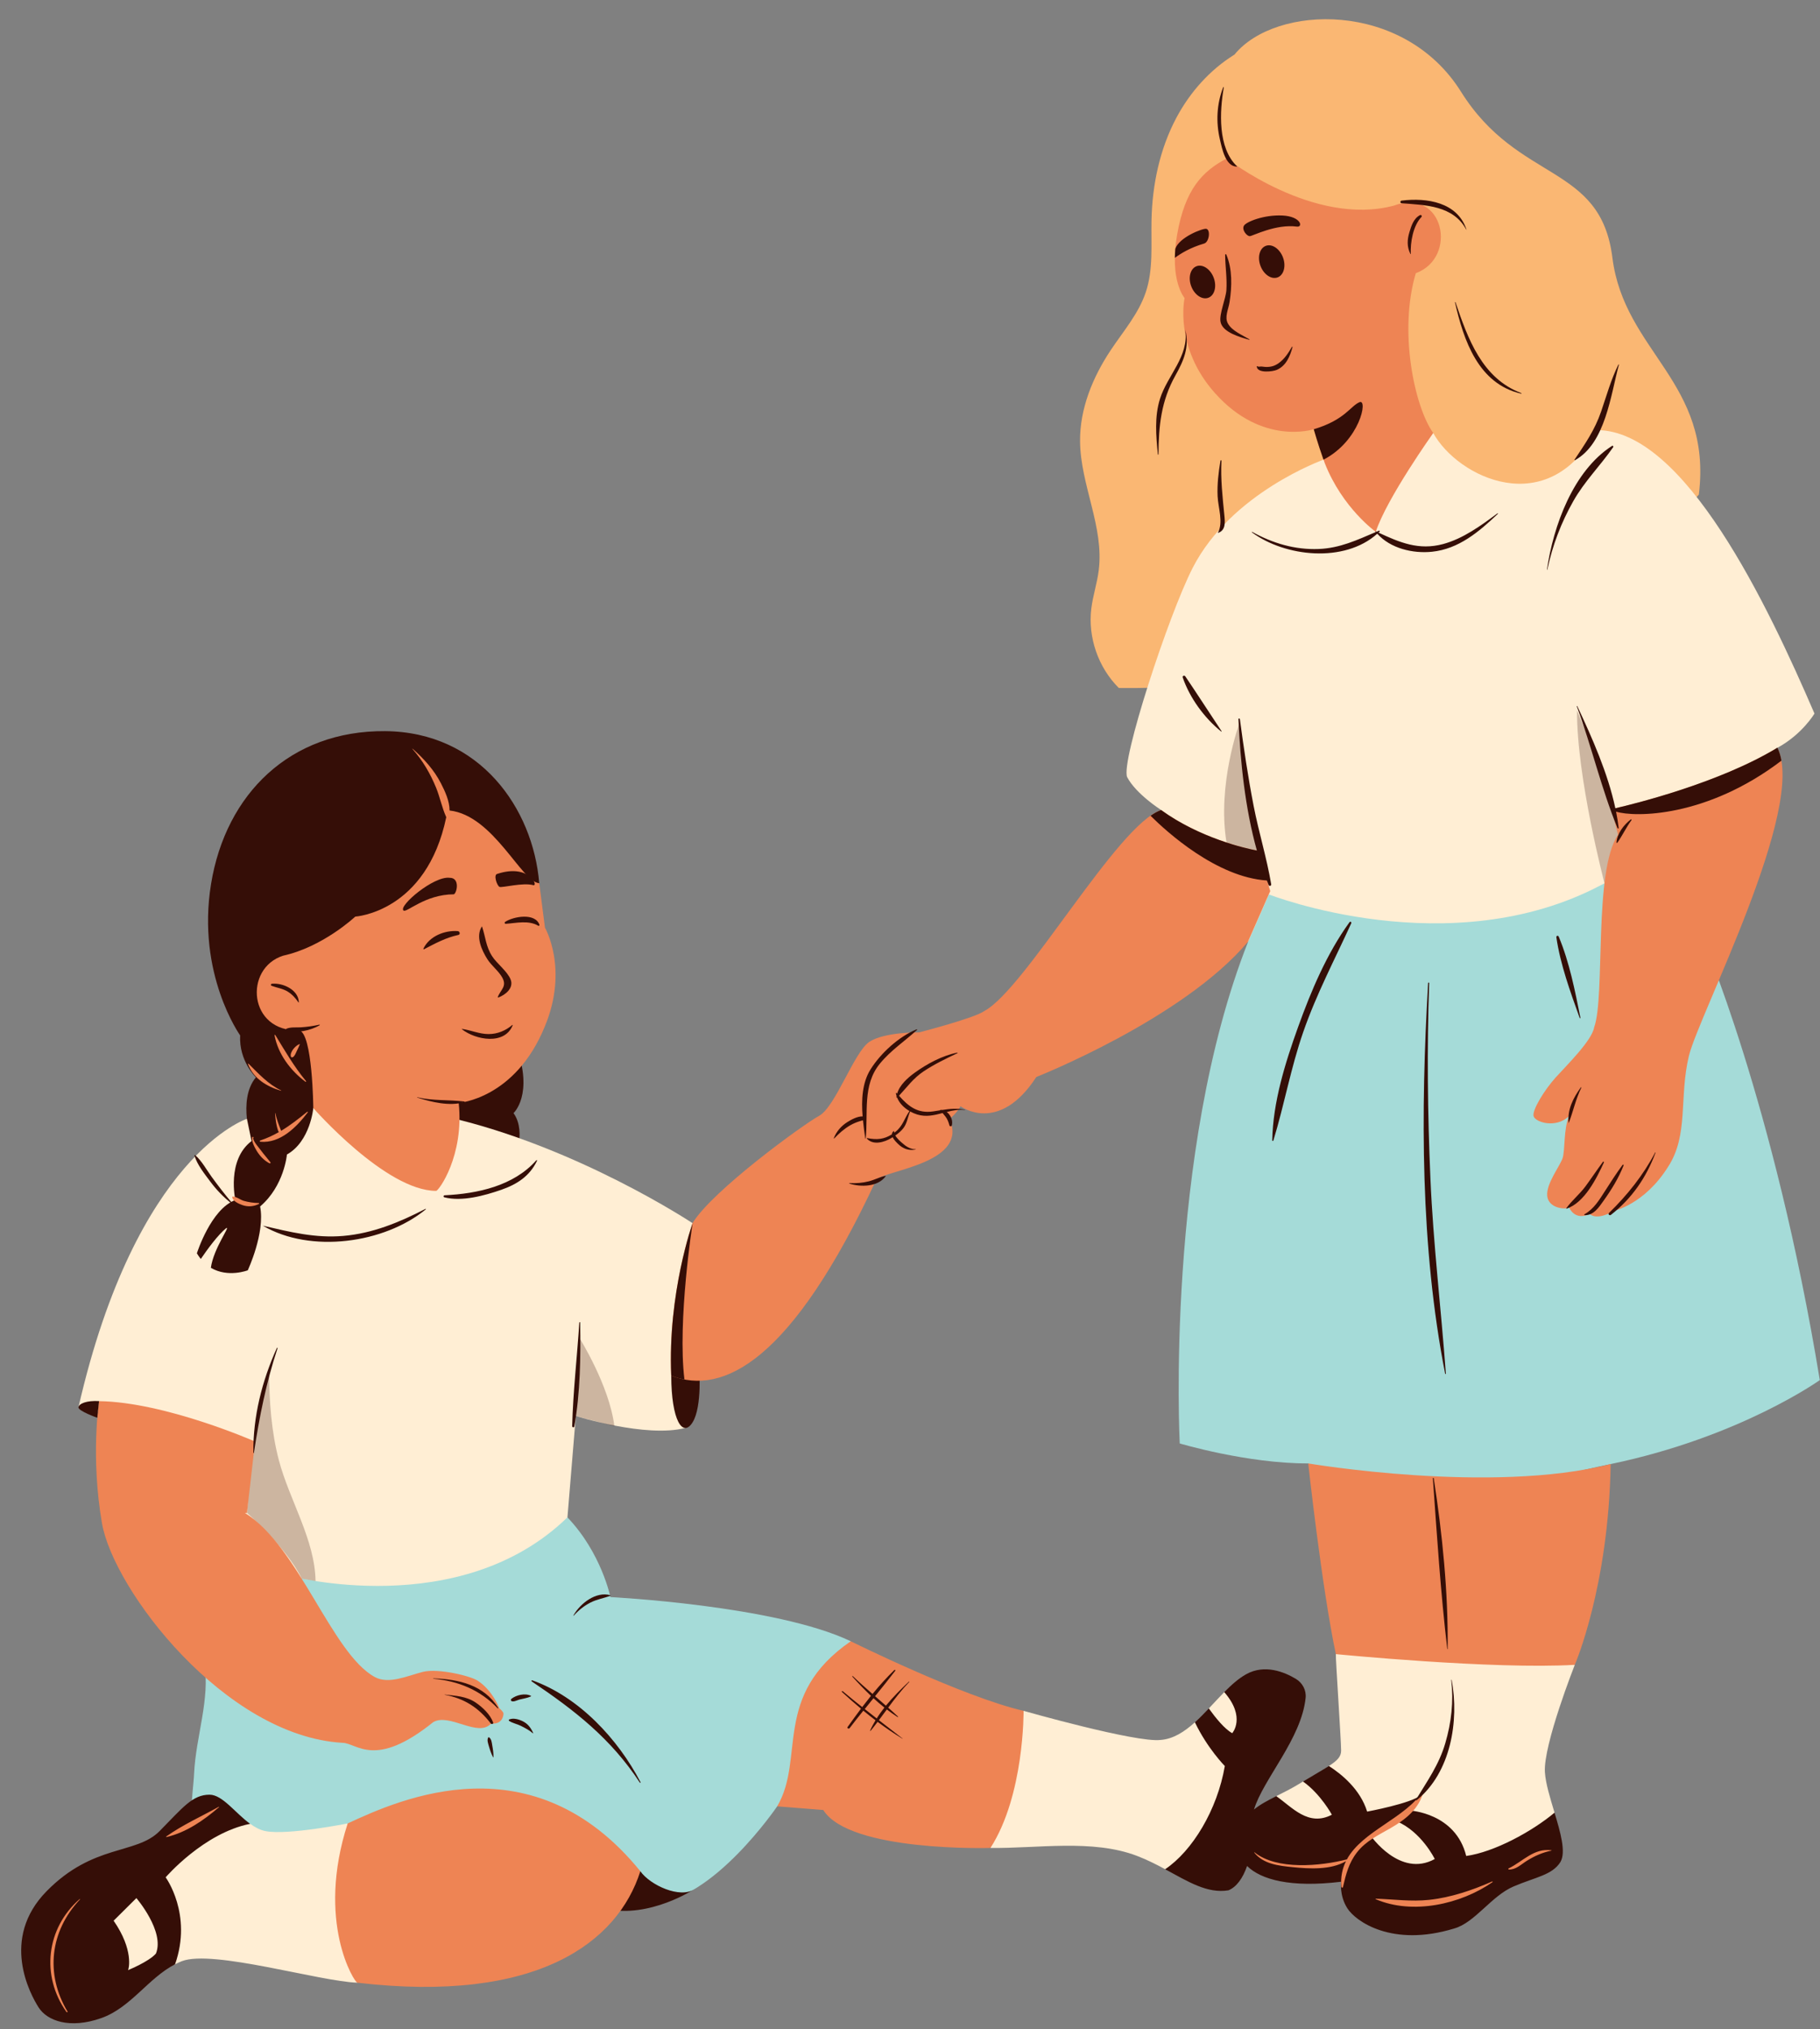
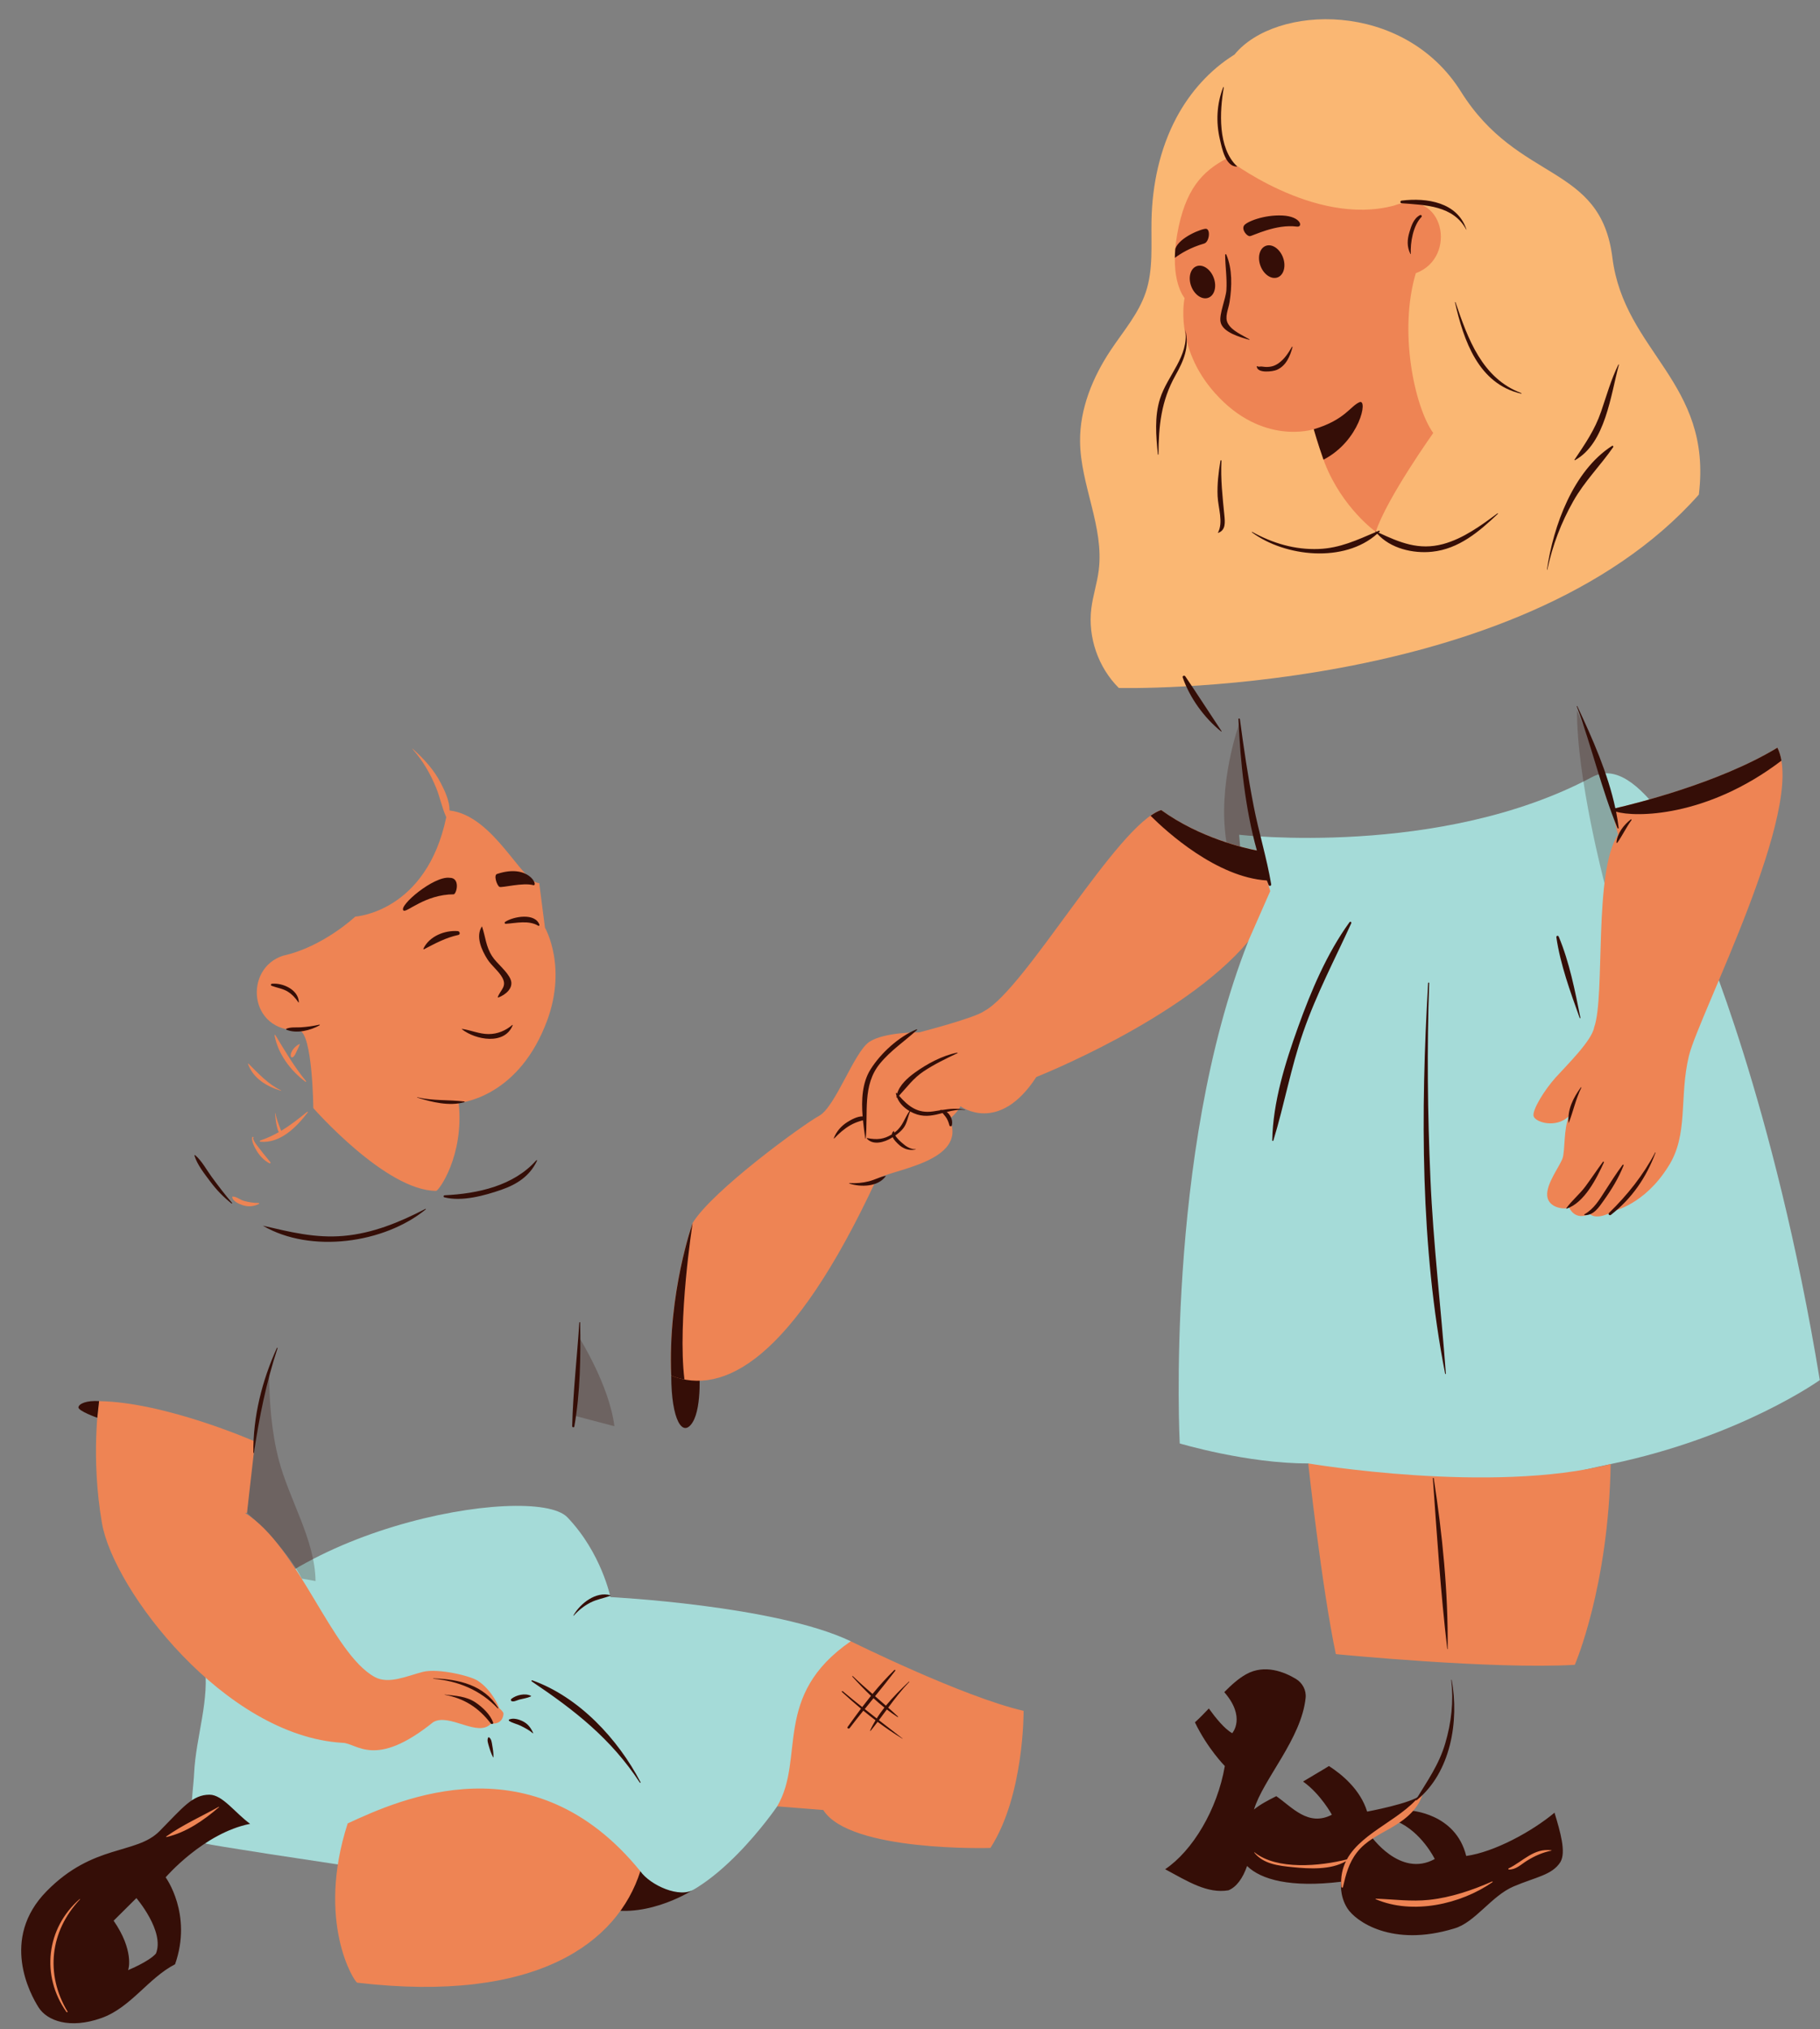
<svg xmlns="http://www.w3.org/2000/svg" fill="#000000" height="506.3" preserveAspectRatio="xMidYMid meet" version="1" viewBox="-5.3 -4.8 454.1 506.3" width="454.1" zoomAndPan="magnify">
  <rect x="-5.3" y="-4.8" width="454.1" height="506.3" fill="#808080" stroke="none" />
  <g id="change1_1">
-     <path d="M123.47,256.16c4.48,12.17-0.65,16.76-0.65,16.76c1.93,2.61,1.47,6.26,1.47,6.26s8.4,10.63,2.65,29.79 c-5.75,19.16-83.72,16.25-88.68,3.17c-4.96-13.08,18.04-37.8,18.04-37.8c-0.35-3.34-0.14-7.49,2.25-10.34c0,0-4.27-4.09-3.93-10.47 c0,0-10.93-15.3-7.26-37.79s19.76-38.31,43.42-38.12s36.91,19.27,38.46,37.91C129.24,215.55,118.99,243.99,123.47,256.16z" fill="#350e07" />
-   </g>
+     </g>
  <g id="change2_1">
    <path d="M273.85,166.85c-5.14-5.11-7.75-12.65-6.86-19.84c0.4-3.21,1.45-6.31,1.85-9.52 c1.38-10.81-4.57-21.3-4.66-32.19c-0.07-8.13,3.16-16.01,7.68-22.78c3.12-4.68,6.92-9.05,8.71-14.39 c1.93-5.74,1.31-11.97,1.44-18.03c0.19-8.87,2.07-17.79,6.25-25.61c3.39-6.33,8.35-11.9,14.44-15.66 c10.19-12.52,42.18-13.65,56.52,9.24s34.82,17.82,37.78,41.41s25.01,31.03,21.57,59.12C373.66,169.41,273.85,166.85,273.85,166.85z" fill="#fab773" />
  </g>
  <g id="change3_1">
    <path d="M136.27,373.77c8.51,8.9,10.73,19.9,10.73,19.9s41.25,2.07,59.97,11.02c-1.02,21.35-18.36,41.19-18.36,41.19 s-16.11,23.74-31.04,24.13c-14.93,0.39-110.29-14.29-111.4-14.81c-5.41-2.55-3.32-11.56-3.04-17.53c0.44-9.25,4-18.4,2.57-27.54 C59.53,376.67,127.76,364.87,136.27,373.77z M448.75,339.53c-11.39-69.45-29.58-111.05-29.58-111.05s1.5-5.1,3.73-11.94 c-7.1-5.35-18.89-33.9-30.97-27.46c-37.95,20.23-88.06,14.39-88.06,14.39l2.23,26.71c-20.81,52.72-17.05,125.16-17.05,125.16 s16.85,5.03,32.06,4.98c23.75,16.89,43.16,6.87,75.46,0.16C428.87,353.76,448.75,339.53,448.75,339.53z" fill="#a5dbd8" />
  </g>
  <g id="change4_1">
-     <path d="M83.85,489.88c-9.42-0.31-36.08-8.34-43.78-5.37c-0.58,0.22-1.13,0.49-1.68,0.77 c-39.57,13.93-12.08-17.22-12.08-17.22s13.49-18.26,30.81-17.83c1.21,0.88,2.48,1.57,3.84,1.83c5.52,1.08,20.5-1.92,20.5-1.92 L83.85,489.88z M167.5,300.38c0,0-28.84-19.14-61.34-26.53l-33.29-2.2c0,0-0.73,8.31-6.58,11.6c0,0-0.67,7.84-6.69,12.96 c1.3,6.59-3.08,15.93-3.08,15.93s-4.94,1.92-9.21-0.63c0.68-4.89,5.03-10.59,3.83-9.89c-2.03,1.62-4.71,5.3-6.34,7.69 c-0.34-0.42-0.67-0.89-0.98-1.41c0,0,3.49-11.06,9.6-13.29c0,0-2.24-9.95,4.04-14.72l-1.15-5.55c0,0-27.59,8.91-42.03,71.96 l32.34,7.5c0,0,9.17,32.14,6.69,50.89l13.44-16.36c0,0,42.68,11.58,69.53-14.56l2.09-25.28c0,0,17.56,5.53,27.31,2.98l1.83-50.27 M284.42,197.3l21.69,32.88l5.19-11.82c0,0,45.16,17.76,83.11-2.46c12.08-6.44,21.4-4.7,28.5,0.65 c4.26-13.09,11.18-32.56,15.27-34.78c6.23-3.39,9.24-8.54,9.24-8.54c-11.61-26.95-32.33-70.68-54.27-70.72 c-12.13,22.89-34.75,11.8-40.84,0.74l-27.37,6.64c0,0-23.01,8.16-32.65,26.97c-6.02,11.74-18.03,48.41-16.36,52.23 C278.15,193.33,284.42,197.3,284.42,197.3z M331.7,452.07c0,0-3.2-11.24-11.88-12.39c-0.22,0.14-0.44,0.27-0.67,0.41 c-2.14,1.32-4.16,2.31-6.01,3.24C315.21,447.97,325.6,458.36,331.7,452.07z M326.27,435.81c0.75,3.87,6.19,10.67,7.9,16.26 c0,0,19.28,20.84,28.26,12.96c6.96-0.97,18.28-9.85,20.13-17.59c-1.08-3.6-2.22-7.25-2.4-10.1c-0.42-6.81,7.46-26.77,7.46-26.77 s-45.1-17.3-59.62-2.67c-0.09,0.82,1.3,21.35,1.32,24.04C329.33,433.46,328.41,434.43,326.27,435.81z M304.48,432.59 c0,0,8.09-12.16-4.32-15.21c-1.28,1.3-2.56,2.7-3.85,4.07C297.23,424.98,302.61,431.6,304.48,432.59z M304.48,437.34 c0,0-4.71-9.63-11.64-12.43c-2.62,2.36-5.4,4.16-8.54,4.4c-6.12,0.75-34.21-7.26-34.21-7.26l-8.27,34.21 c11.57,0.16,25.48-2.27,36.57,1.98c2.53,0.97,4.84,2.15,7.02,3.32C295.69,461.56,302.6,448.29,304.48,437.34z" fill="#ffeed4" />
-   </g>
+     </g>
  <g id="change1_2">
    <path d="M167.96,466.54c0,0-11.2,7.35-22.03,4.94c-10.83-2.4,8.54-9.41,8.54-9.41 C156.96,465.57,164.37,468.96,167.96,466.54z M162.18,338.43c0.02,11.15,2.87,15.59,5.33,11.63s1.63-13.89,1.63-13.89L162.18,338.43 z M384.04,459.76c-2.05,3.27-6.15,3.75-11.68,6.1c-5.53,2.34-9.69,9.08-14.85,10.5c-15.5,4.74-24.6-1.81-26.65-5.06 c-2.05-3.25-1.53-6.61-1.53-6.61c-12.61,1.53-20-0.51-23.48-3.93c-1.05,3.08-2.68,5.28-4.65,6.07c-5.27,0.87-10.05-2.17-15.79-5.26 c6.78-4.56,13.01-14.79,14.89-25.75c0,0-4.31-4.34-7.46-10.9c1.18-1.07,2.33-2.25,3.47-3.46c1.66,2.31,3.97,5.17,5.84,6.16 c0,0,3.5-3.94-1.99-10.24c1.78-1.8,3.57-3.41,5.46-4.46c4.62-2.58,9.53-0.57,12.4,1.15c1.65,0.99,2.64,2.83,2.44,4.74 c-1.04,10.21-10.6,20.3-12.88,27.86c1.55-1.28,3.44-2.26,5.56-3.33c3.95,2.73,7.96,7.69,13.87,4.63c0,0-2.78-5.15-7.19-8.28 c2.82-1.72,4.94-2.9,6.45-3.87c3.07,1.96,7.83,5.78,9.54,11.37c0,0,11.14-2.07,13.33-4.09l-2.63,3.83c0,0,11.37,0.58,14.02,11.33 c6.96-0.97,16.35-6.05,22.03-10.8C384.06,452.42,385.46,457.29,384.04,459.76z M352.68,459.02c0,0-3.28-6.78-9.51-9.42l-6.55,3.51 C336.63,453.11,343.97,463.83,352.68,459.02z M36.03,463.59c0,0,6.75,9.19,2.35,21.69c-6.7,3.45-11.05,10.82-18.38,13.42 c-7.92,2.81-13.53,0.67-15.64-2.61c-2.11-3.28-9.69-17.17,1.97-29.04c11.65-11.87,22.33-9.09,28.16-14.97 c5.82-5.88,8.21-9.11,12.49-9.11c3.23,0,6.4,4.57,10.13,7.27C45.51,452.54,36.03,463.59,36.03,463.59z M28.73,468.77l-5.68,5.64 c5.06,7.3,3.78,12.07,3.6,12.33c0,0,5.15-2.08,6.95-4.12C35.87,477.09,28.73,468.77,28.73,468.77z" fill="#350e07" />
  </g>
  <g id="change1_3">
    <path d="M138.36,348.5l0.89-19.52c0,0,7.5,11.91,8.74,22.06L138.36,348.5z M64.28,359.53 c-1.89-7.17-2.42-14.92-2.45-22.33c-3.38,7.61-5.5,35.47-5.5,35.47s9.86,8.62,13.65,16.39l3.45,0.61 C73.29,379.39,66.9,369.46,64.28,359.53z M300.72,205.39c0,0,6.02,1.93,8.24,2.13c0,0-5.76-25.82-4.99-31.94 C303.96,175.58,298.33,190.83,300.72,205.39z M395.03,215.57c2.48-3.03,3.07-10.75,3.07-10.75s1.68,7.19,0.31-2.25 c-1.37-9.44-10.23-30.1-10.23-30.1C388.07,189.15,395.03,215.57,395.03,215.57z" fill="#350e07" opacity="0.25" />
  </g>
  <g id="change5_1">
    <path d="M396.57,360.48c-0.52,30.72-8.95,50.09-8.95,50.09c-20.42,1.2-59.62-2.67-59.62-2.67 c-3.5-16.56-6.89-47.58-6.89-47.58S366.76,368.09,396.57,360.48z M290.26,69.56c0,0-3.85-4.33-1.87-15.76 c1.98-11.43,6.32-15.86,12.37-19.06c0,0,21.75,17.06,41.68,11.77c12.57-4.65,16.1,12.97,5.51,16.85 c-4.31,14.43-0.37,33.24,4.35,39.88c0,0-11.6,16.28-14.34,24.65c0,0-8.29-5.89-12.71-17.1c-1.62-4.46-2.76-8.5-2.76-8.5 s-12.78,4.25-24.6-8.96C287.55,81.79,290.26,69.56,290.26,69.56z M308.95,207.52c0,0-13.41-2.16-24.54-10.22 c-10.83,3.49-33.83,44.59-44.09,50.13c-2.3,1.75-16.28,5.35-16.28,5.35s-8.62-0.14-12.42,2.35c-3.8,2.49-8.46,16.24-12.55,18.47 c-4.08,2.23-26.68,18.68-31.58,26.77c0,0-6.21,17.43-5.33,38.05c12.88,5.02,30.06-3.42,51.22-48.98 c3.06-2.38,22.97-4.21,18.25-15.03c0,0,1.97-1.68,2.72-3.21c0,0,9.52,7.17,18.92-7.29c0,0,36.57-14.44,52.81-33.75l5.55-12.63 C311.65,217.54,309.65,210.86,308.95,207.52z M69.33,252.26c3.38,0.7,3.54,19.4,3.54,19.4s18.09,20.66,30.65,20.66 c0.63,0,7.01-8.73,5.63-21.95c0,0,14.1-0.96,21.49-19.08c6-14.4,0.03-24.64,0.03-24.64l-1.43-11.1 c-4.39-0.19-11.37-16.91-22.37-18.13c0.01-2.34-1.14-4.81-2.16-6.79c-1.71-3.34-4.26-6.14-7.05-8.61c-0.04-0.03-0.09,0.02-0.05,0.05 c2.55,2.87,4.45,6.12,5.9,9.67c0.97,2.38,1.45,4.94,2.5,7.27c0.01,0.02,0.03,0.02,0.04,0.04c-4.94,23.79-22.71,24.84-22.71,24.84 s-8.01,7.55-17.99,9.75C55.48,236.77,56.64,252.72,69.33,252.26z M80.16,430.03c3.66,0.06,8.04,6.59,22.65-5.17 c4.05-2.34,11.17,3.96,14.43,0.35c2.8,0.28,3.1-1.98,3.08-2.51c0.01-0.38-1.04-1.31-1.04-1.31s-1.65-4.37-5.23-6.74 c-1.47-1.21-10.01-3.31-13.88-2.31c-3.88,1-8.47,3.15-11.93,1.29c-10.73-5.8-18.99-32.62-32.42-40.95h0.5l2.03-17.81 c0,0-22.3-9.83-38.93-10.09c0,0-2.15,13.78,0.72,30.45S50.8,428.33,80.16,430.03z M81.45,450.14c-7.95,24.56,1.69,39.68,2.4,39.74 c44.84,5.24,64.96-10.03,70.62-27.81C127.68,429.08,94.53,444.07,81.45,450.14z M206.97,404.69c-19.72,13.6-11.28,29.16-18.36,41.19 l11.5,0.91c6.58,10.54,41.71,9.47,41.71,9.47c8.48-13.18,8.27-34.21,8.27-34.21C234.99,418.59,206.97,404.69,206.97,404.69z M349.9,442.04c0.02-0.07-0.07-0.11-0.11-0.05c-4.4,6.87-15.15,9.99-19.03,17.12c-6.56,1.69-17.52,2.73-23.05-1.76 c-0.05-0.04-0.1,0.02-0.07,0.07c2.32,2.88,6.05,3.27,9.56,3.63c4.16,0.42,9.54,0.74,13.33-1.49c-0.9,1.83-1.37,3.92-1.16,6.4 c0.02,0.22,0.35,0.3,0.41,0.05c0.72-3.15,1.46-6.04,3.5-8.65c2.24-2.87,5.35-4.3,8.42-6.07C345.52,449.07,348.8,446.49,349.9,442.04 z M366.99,464.63c-4.97,2.19-10.31,4-15.73,4.58c-4.49,0.48-8.82-0.15-13.29-0.29c-0.06,0-0.09,0.1-0.03,0.12 c9.21,3.96,21.2,1.28,29.15-4.25C367.18,464.72,367.1,464.58,366.99,464.63z M371.1,461.37c-0.14,0.07-0.06,0.27,0.07,0.27 c1.78,0.05,3.02-1.26,4.46-2.16c1.91-1.2,3.95-2.11,6.16-2.55c0.06-0.01,0.04-0.09-0.01-0.09 C377.37,456.26,374.73,459.6,371.1,461.37z M14.57,469.02c-8.35,7.26-9.69,19.17-3.27,28.18c0.1,0.14,0.33,0.02,0.23-0.14 c-5.58-9.37-4.34-20.03,3.12-27.96C14.7,469.05,14.63,468.98,14.57,469.02z M36.19,453.39c-0.07,0.05-0.03,0.17,0.06,0.15 c4.94-1.15,9.3-4.19,13.09-7.45c0.05-0.04-0.01-0.12-0.07-0.09C44.92,448.41,40.25,450.51,36.19,453.39z M438.17,181.76 c-16.41,9.97-41.36,15.31-41.36,15.31l1.59,6.4c-6.16,9.09-3.13,40.34-5.95,48.04c-0.54,3.31-6.92,9.54-9.63,12.55 c-2.71,3.01-5.82,8.01-5.49,9.57c0.33,1.56,5.63,3.23,8.88,0c-1.42,3.12-0.97,8.53-1.64,10.54c-0.67,2.01-4.11,6.33-3.83,9.39 c0.28,3.05,4.33,3.49,5.47,2.91c0,0,1.36,3.44,5.14,1.6c0,0,1.56,1.85,6.01-0.77c0,0,7.61-1.54,13.54-10.99 c5.2-7.99,2.69-17.35,5.2-27.7C418.63,248.26,445.57,196.45,438.17,181.76z M57.92,279.11c0.01-0.02,0.03-0.03,0.04-0.05 c0.02-0.02,0.02-0.05,0.01-0.07c-0.06-0.13-0.08-0.13-0.22-0.14c-0.05-0.01-0.1,0.04-0.12,0.09c-0.26,0.94,0.63,2.59,1.11,3.38 c0.78,1.28,1.85,2.43,3.2,3.12c0.19,0.1,0.34-0.12,0.22-0.28c-0.78-1.01-1.64-1.95-2.39-2.98c-0.57-0.78-1.85-2.1-1.91-3.08 C57.86,279.12,57.9,279.14,57.92,279.11z M64.81,267.34c0.04,0.01,0.08-0.06,0.03-0.08c-3.24-1.55-5.64-4.2-8.14-6.67 c-0.05-0.05-0.14,0-0.12,0.07C57.89,264.29,61.32,266.32,64.81,267.34z M63.2,253.52c0.87,4.66,3.99,8.8,7.72,11.58 c0.11,0.08,0.2-0.08,0.13-0.17c-2.99-3.62-5.23-7.51-7.66-11.49C63.32,253.33,63.18,253.41,63.2,253.52z M67.74,258.97 c0.48-0.22,0.77-1.04,0.99-1.51c0.26-0.55,0.56-1.13,0.77-1.7c0.01-0.04-0.03-0.09-0.07-0.07c-0.6,0.25-1.17,0.76-1.56,1.27 c-0.37,0.48-0.82,1.31-0.57,1.9C67.37,259.03,67.6,259.04,67.74,258.97z M71.49,272.73c0.08-0.1-0.08-0.19-0.16-0.12 c-2.19,1.78-4.25,3.39-6.5,4.73c0-0.02,0-0.04-0.01-0.07c-0.56-1.43-1.11-2.84-1.42-4.36c-0.01-0.03-0.06-0.02-0.06,0.01 c0.09,1.54,0.27,3.08,0.8,4.53c0.03,0.09,0.1,0.15,0.17,0.19c-1.45,0.83-2.99,1.55-4.7,2.12c-0.17,0.06-0.13,0.29,0.04,0.3 C64.65,280.53,68.73,276.37,71.49,272.73z M55.22,295.88c1.4,0.48,2.78,0.34,4.09-0.3c0.11-0.06,0.05-0.23-0.06-0.23 c-1.25-0.01-2.53-0.2-3.73-0.54c-0.87-0.25-1.96-1.16-2.84-1.06c-0.02,0-0.03,0.01-0.03,0.03 C52.64,294.86,54.34,295.58,55.22,295.88z" fill="#ee8454" />
  </g>
  <g id="change1_4">
    <path d="M324.92,109.89c-1.44-4.08-2.43-7.59-2.43-7.59c7.77-2.32,9.12-5.77,11.4-6.75 C336.1,94.6,333.99,105.2,324.92,109.89z M348.99,48.88c-1.57,0.81-2.15,2.64-2.63,4.24c-0.58,1.93-0.65,3.65,0.26,5.47 c0.02,0.04,0.08,0.02,0.08-0.02c-0.14-2.87,0.57-7.06,2.65-9.22C349.59,49.1,349.29,48.72,348.99,48.88z M306.54,54.12 c0.73-0.04,6.49-3.09,11.79-2.38c1.55,0.14,0.94-2.56-3.67-2.77c-4.66-0.22-9.05,1.59-9.59,2.54 C304.47,52.54,305.8,54.16,306.54,54.12z M295.67,52.29c-0.85-0.17-6.8,2.11-7.72,4.99c-0.07,0.79-0.11,1.54-0.12,2.25 c1.43-1.05,3.8-2.55,7.32-3.57C296.42,55.57,296.78,52.51,295.67,52.29z M313.47,64.41c1.55-0.58,2.15-2.81,1.34-4.98 s-2.73-3.47-4.28-2.89s-2.15,2.81-1.34,4.98C310,63.69,311.91,64.99,313.47,64.41z M293.25,61.62c-1.55,0.58-2.15,2.81-1.34,4.98 c0.81,2.17,2.73,3.47,4.28,2.89c1.55-0.58,2.15-2.81,1.34-4.98S294.8,61.04,293.25,61.62z M306.44,79.87 c-1.76-1.07-4.32-2.09-5.35-3.92c-0.93-1.64,0.11-3.52,0.4-5.42c0.59-3.85,0.72-8.17-0.81-11.8c-0.06-0.15-0.3-0.15-0.3,0.04 c0.02,2.96,0.51,5.85,0.31,8.82c-0.13,2.04-1.8,5.93-1.47,7.86c0.45,2.69,4.96,3.89,7.18,4.53C306.46,80,306.5,79.91,306.44,79.87z M308.53,86.57c-0.1-0.06-0.27,0.02-0.25,0.14c0.2,1.68,3.99,1.21,4.99,0.77c2.32-1.01,3.3-3.38,3.92-5.67 c0.02-0.09-0.11-0.15-0.15-0.07c-0.89,1.55-1.86,3.05-3.35,4.1c-1.02,0.72-2.05,0.97-3.29,0.91c-0.32-0.02-0.62-0.06-0.93-0.1 c-0.12-0.01-0.71,0.02-0.86,0.06c0.01-0.01,0.02-0.01,0.02-0.02C308.6,86.63,308.59,86.6,308.53,86.57z M303.34,36.76 c0.02,0,0.04-0.03,0.02-0.05c-4.86-4.6-4.36-13.71-3.32-19.69c0.02-0.1-0.12-0.14-0.15-0.04c-1.62,4.19-1.84,8.68-0.81,13.04 C299.59,32.2,300.46,36.81,303.34,36.76z M344.42,45.91c5.97,0.46,12.89,0.57,16.12,6.58c0.01,0.03,0.06,0.01,0.05-0.02 c-2.25-6.83-9.89-7.99-16.17-7.22C344.01,45.3,343.99,45.88,344.42,45.91z M229.82,272.13c-0.17-0.02-0.35-0.03-0.52,0.01 c-0.03,0.01-0.05,0.05-0.05,0.08c-0.54,0.09-1.1,0.18-1.69,0.27c-3.93,0.59-6.21-1.27-8.55-3.91c2.06-2.2,3.53-4.35,6.18-6.11 c2.62-1.75,5.56-3.16,8.4-4.51c0.08-0.04,0.02-0.14-0.05-0.13c-3.68,0.71-7.58,2.81-10.6,5c-1.78,1.29-3.76,3.05-4.4,5.22 c-0.04-0.04-0.07-0.09-0.11-0.13c-0.08-0.1-0.21,0.01-0.2,0.11c0.04,0.22,0.11,0.43,0.18,0.64c-0.01,0.08-0.04,0.16-0.05,0.24 c-0.01,0.1,0.09,0.15,0.17,0.13c0.57,1.42,1.73,2.57,3.09,3.36c-1.25,1.78-1.67,3.77-3.52,5.2c-0.1,0.07-0.19,0.13-0.28,0.2 c-0.02-0.11-0.04-0.22-0.03-0.33c0-0.05-0.06-0.09-0.11-0.06c-0.31,0.23-0.44,0.51-0.44,0.8c-1.94,1.23-3.72,1.43-6.16,0.94 c-0.08-0.02-0.14,0.08-0.08,0.14c1.57,1.74,4.38,0.89,6.11-0.16c0.1-0.06,0.21-0.13,0.31-0.2c0.31,0.66,0.96,1.3,1.35,1.68 c1.23,1.21,2.67,1.73,4.37,1.39c0.05-0.01,0.04-0.08-0.01-0.08c-1.31,0.05-2.42-0.73-3.36-1.56c-0.52-0.46-1.28-1.13-1.68-1.86 c0.76-0.53,1.49-1.14,2.02-1.85c0.95-1.25,1.05-2.76,1.68-4.14c0.57,0.32,1.17,0.57,1.77,0.76c2.19,0.67,4.25,0.18,6.32-0.37 c0.01,0.01,0.02,0.02,0.03,0.03c0.24,0.27,0.46,0.57,0.69,0.86c0.49,0.62,0.79,1.43,0.98,2.19c0.08,0.29,0.54,0.31,0.61,0 c0.23-1.02-0.05-1.93-0.68-2.76c-0.15-0.2-0.36-0.41-0.6-0.58c1.49-0.38,3-0.69,4.56-0.51c0.03,0,0.04-0.05,0.01-0.06 C233.44,271.66,231.69,271.84,229.82,272.13z M206.65,290.38c-0.07,0-0.08,0.1-0.02,0.12c2.84,0.92,7.12,0.84,9.05-1.82 c0.04-0.05-0.03-0.11-0.08-0.1c-1.42,0.3-2.72,1-4.13,1.36C209.87,290.34,208.3,290.46,206.65,290.38z M209.3,274.91 c0.26-0.08,0.49-0.14,0.71-0.21c0.16,1.57,0.37,3.11,0.58,4.53c0.01,0.07,0.1,0.04,0.11-0.01c0.64-6.4-0.86-13.24,3.51-18.61 c2.7-3.32,6.17-5.59,9.29-8.44c0.07-0.06,0-0.19-0.09-0.16c-4.47,1.84-8.97,5.95-11.51,10.01c-2.09,3.33-2.3,7.61-1.97,11.72 c-1.28-0.06-2.88,0.83-3.8,1.41c-1.53,0.96-2.73,2.34-3.39,4.02c-0.02,0.06,0.07,0.11,0.11,0.06c1.21-1.27,2.49-2.41,4.02-3.29 C207.64,275.5,208.45,275.17,209.3,274.91z M304.06,174.63c-0.03-0.22-0.37-0.24-0.36,0c0.47,10.58,1.64,22.19,4.6,32.78 c-2.81-0.54-14.21-3.09-23.88-10.1c-0.82,0.26-1.71,0.76-2.65,1.42c4.06,4.04,16.49,15.34,29.02,16.15 c0.14,0.37,0.28,0.75,0.43,1.11c0.16,0.4,0.72,0.25,0.65-0.18c-1.11-6.58-3.12-13.02-4.39-19.58 C306.09,189.06,305.02,181.86,304.06,174.63z M388.24,171.38c-0.03-0.07-0.15-0.02-0.12,0.05c3.7,9.97,6.12,20.56,10.15,30.37 c0.06,0.14,0.33,0.15,0.3-0.04c-0.16-1.35-0.38-2.7-0.65-4.06c4.59,1.45,22.56,1.53,41.26-12.72c-0.21-1.21-0.54-2.29-1.01-3.23 c-14.55,8.84-35.81,14.04-40.43,15.11C395.86,188.07,391.97,179.35,388.24,171.38z M368.32,123.28c-4.09,3.05-8.56,6.31-13.56,7.66 c-6.06,1.63-10.8-0.38-16.11-2.85c0.09-0.08,0.18-0.15,0.27-0.23c0.1-0.1,0-0.32-0.15-0.26c-0.21,0.09-0.41,0.17-0.61,0.26 c-0.09-0.04-0.18-0.08-0.27-0.12c-0.02-0.01-0.06,0.01-0.04,0.04c0.04,0.06,0.09,0.1,0.13,0.16c-4.72,2-8.93,4.02-14.26,4.23 c-5.89,0.23-11.47-1.41-16.58-4.26c-0.08-0.04-0.14,0.07-0.07,0.12c8.29,6.12,23.06,7.7,31.27,0.33c3.28,3.68,8.89,4.99,13.65,4.5 c6.69-0.69,11.74-5,16.42-9.44C368.48,123.35,368.4,123.23,368.32,123.28z M289.79,164.22c1.75,5.1,5.41,10.12,9.6,13.49 c0.05,0.04,0.15-0.01,0.1-0.08c-3.03-4.54-5.99-9.17-9.05-13.68C290.23,163.63,289.66,163.81,289.79,164.22z M397.21,106.75 c0.13-0.18-0.12-0.42-0.3-0.3c-9.72,6.26-14.65,19.99-16.23,30.85c-0.01,0.06,0.08,0.09,0.09,0.02c1.26-6,3.46-11.76,6.48-17.09 C390.05,115.27,394.01,111.37,397.21,106.75z M356.8,414.35c0.61,5.39,0.03,10.6-1.5,15.8c-1.57,5.36-4.48,9.39-7.31,14.06 c-0.07,0.12,0.09,0.22,0.18,0.14c8.53-6.91,10.63-19.82,8.73-30.01C356.89,414.28,356.79,414.29,356.8,414.35z M352.21,364.04 c1,14.18,1.93,28.44,3.59,42.57c0.01,0.06,0.1,0.07,0.1,0c0.14-14.24-1.31-28.55-3.48-42.6C352.4,363.89,352.2,363.91,352.21,364.04 z M387.68,110.01c7.6-4.21,8.91-16.33,10.94-23.79c0.02-0.07-0.09-0.13-0.13-0.05c-1.84,3.75-2.95,7.76-4.3,11.7 c-1.59,4.63-3.97,8.02-6.64,12.02C387.49,109.97,387.6,110.06,387.68,110.01z M283.75,108.56c0.03-7.1,0.67-13.33,4.2-19.64 c2.11-3.77,3.54-7.06,2.51-11.42c0-0.01-0.01,0-0.01,0c0.93,6.62-4.47,11.33-6.32,17.19c-1.42,4.5-0.99,9.25-0.54,13.87 C283.59,108.67,283.74,108.67,283.75,108.56z M300.18,123.73c-0.44-4.54-0.96-9-0.72-13.57c0.01-0.14-0.23-0.18-0.25-0.03 c-0.48,2.95-0.85,5.87-0.71,8.87c0.13,2.92,1.5,6.51,0.06,9.16c0,0,0,0.01,0.01,0.01C300.56,127.53,300.36,125.53,300.18,123.73z M357.85,70.6c-0.03-0.07-0.13-0.04-0.12,0.03c2.15,9.52,5.84,20.36,16.51,22.79c0.09,0.02,0.12-0.1,0.04-0.14 C364.49,89.62,360.94,79.7,357.85,70.6z M98.79,269.04c3.61,1.14,8.03,2.22,11.78,1.15c0.1-0.03,0.07-0.16-0.02-0.17 c-3.94-0.47-7.8-0.14-11.74-1.05C98.76,268.95,98.75,269.02,98.79,269.04z M62.48,241.16c1.36,0.52,2.75,0.66,4.02,1.45 c1.09,0.68,1.95,1.62,2.66,2.69c0.03,0.04,0.11,0.03,0.1-0.03c-0.07-3.12-3.97-4.89-6.71-4.63 C62.26,240.68,62.2,241.05,62.48,241.16z M122.63,250.97c0.02-0.05-0.05-0.08-0.09-0.05c-1.69,1.43-3.7,2.28-5.94,2.28 c-2.3,0-4.37-0.97-6.61-1.29c-0.04-0.01-0.09,0.05-0.05,0.08C113.34,254.67,120.63,256.04,122.63,250.97z M120.02,239.1 c1.24,2.24-0.43,3.01-1.12,4.87c-0.02,0.06,0.05,0.13,0.11,0.11c1.86-0.67,3.89-2.39,3.11-4.45c-0.78-2.05-3.46-4.03-4.61-5.82 c-1.61-2.49-1.65-4.82-2.55-7.48c0-0.01-0.01-0.01-0.02,0c-1.63,2.49-0.07,5.93,1.36,8.19C117.33,236.13,119.12,237.47,120.02,239.1 z M107.94,218.33c0.77-0.33,1.58-4.15-1.05-4.12c-3.95-0.52-12.83,7.02-11.52,8.15C96.04,223.08,100.73,218.33,107.94,218.33z M14.27,346.3c-0.15,0.91,4.7,2.63,4.7,2.63l0.45-4.16C16.35,344.58,14.42,345.39,14.27,346.3z M63.78,331.51 c-3.71,8.23-5.95,17.09-5.87,26.15c0,0.08,0.13,0.1,0.14,0.02c1.35-8.91,3.06-17.53,5.9-26.1 C63.99,331.49,63.83,331.42,63.78,331.51z M47.51,288.82c-1.31-1.79-2.42-3.94-4.1-5.4c-0.08-0.07-0.22,0-0.19,0.11 c0.72,2.34,2.49,4.51,3.94,6.46c1.56,2.09,3.26,3.86,5.31,5.47c0.09,0.07,0.21-0.04,0.13-0.13 C50.82,293.25,49.12,291.03,47.51,288.82z M100.84,296.82c-6.48,3.35-13.16,6.11-20.49,6.74c-6.97,0.6-13.29-0.98-20-2.54 c-0.01,0-0.02,0.01-0.01,0.02c11.87,6.93,30.21,4.4,40.59-4.1C101.01,296.88,100.91,296.78,100.84,296.82z M128.69,284.81 c0.05-0.1-0.08-0.23-0.17-0.13c-5.66,6.41-14.66,8.34-22.89,8.74c-0.28,0.01-0.36,0.43-0.07,0.51c4.41,1.13,10.04-0.43,14.22-1.88 C123.72,290.68,126.87,288.63,128.69,284.81z M138,351.11c1.49-8.55,1.6-17.28,1.46-25.94c0-0.13-0.2-0.13-0.21,0 c-0.57,8.62-1.56,17.23-1.79,25.87C137.46,351.34,137.95,351.42,138,351.11z M331.4,225.3c-5.64,7.79-9.58,17.13-12.82,26.14 c-3.22,8.95-6.27,18.71-6.45,28.29c0,0.16,0.23,0.19,0.28,0.04c2.74-8.96,4.36-18.18,7.45-27.07c3.27-9.44,7.86-18.1,11.99-27.15 C331.97,225.25,331.59,225.03,331.4,225.3z M351.02,240.47c-1.86,32.16-1.95,65.73,4.25,97.48c0.02,0.1,0.19,0.08,0.18-0.02 c-1.19-16.23-3.15-32.36-3.85-48.63c-0.71-16.24-0.89-32.57-0.31-48.83C351.29,240.3,351.03,240.3,351.02,240.47z M389.02,249.13 c-1.35-6.74-2.74-13.88-5.41-20.24c-0.15-0.36-0.64-0.23-0.59,0.16c1,6.83,3.5,13.65,5.82,20.13 C388.88,249.29,389.04,249.25,389.02,249.13z M117.74,424.95c-0.73-2.01-2.61-3.78-4.36-4.97c-2.34-1.59-5.02-1.68-7.73-1.99 c-0.03,0-0.03,0.04-0.01,0.05c4.91,0.91,8.48,3.22,11.51,7.16C117.35,425.46,117.88,425.33,117.74,424.95z M102.81,413.96 c-0.05,0-0.05,0.08,0,0.08c6.27,0.57,11.72,2.82,16.06,7.38c0.07,0.07,0.19-0.02,0.14-0.11 C115.45,415.59,109.19,414.15,102.81,413.96z M116.68,428.64c-0.05-0.03-0.12-0.01-0.15,0.04c-0.4,0.64-0.03,1.55,0.16,2.23 c0.27,0.92,0.58,1.87,1.03,2.72c0.03,0.05,0.1,0.03,0.1-0.03c0.03-0.97-0.13-1.97-0.3-2.92 C117.4,429.97,117.34,429.04,116.68,428.64z M125.11,424.64c-0.96-0.48-2.34-0.88-3.37-0.43c-0.15,0.07-0.12,0.28,0,0.36 c0.86,0.56,1.98,0.76,2.9,1.22c1.01,0.51,2.14,1.09,2.99,1.84c0.05,0.05,0.13-0.01,0.1-0.07 C127.12,426.26,126.44,425.3,125.11,424.64z M122.28,419.07c-0.11,0.09-0.12,0.24-0.1,0.36c0,0.03,0,0.06,0.02,0.08 c0.45,0.5,1.53-0.12,2.06-0.26c0.97-0.25,2-0.38,2.91-0.8c0.06-0.03,0.05-0.12,0-0.15C125.7,417.58,123.53,418.08,122.28,419.07z M127.49,414.43c-0.17-0.06-0.26,0.19-0.12,0.28c10.71,7.2,19.79,14.28,26.97,25.25c0.07,0.11,0.24,0.01,0.18-0.1 C148.89,429.08,139.19,418.61,127.49,414.43z M137.77,398.25c-0.03,0.04,0.04,0.1,0.07,0.06c1.18-1.33,2.58-2.45,4.17-3.27 c1.61-0.83,3.33-1.07,4.99-1.71c0.05-0.02,0.06-0.1,0-0.12C143.38,392.17,139.44,395.28,137.77,398.25z M120.74,225.2 c-0.2,0.13-0.14,0.51,0.13,0.49c2.58-0.17,5.74-0.96,8.12,0.48c0.15,0.09,0.37-0.06,0.31-0.24 C128.2,222.86,122.79,223.86,120.74,225.2z M100.35,231.87c-0.05,0.11,0.05,0.22,0.16,0.16c2.81-1.46,5.39-2.88,8.54-3.56 c0.57-0.12,0.39-0.92-0.13-0.96C105.67,227.26,101.84,228.77,100.35,231.87z M119.33,216.47c0.64,0.29,5.86-1.16,8.47-0.41 c1.28,0.17-1.19-5.4-8.98-2.84C117.73,213.37,118.69,216.18,119.33,216.47z M221.57,414.83c-1.92,2-3.61,4.2-5.26,6.43 c0.82,0.73,1.64,1.46,2.44,2.21c0.07,0.06-0.02,0.17-0.1,0.13c-0.92-0.59-1.81-1.23-2.68-1.89c-0.66,0.89-1.32,1.78-1.98,2.67 c1.97,1.53,3.94,3.05,5.91,4.58c0.02,0.02-0.01,0.05-0.03,0.04c-2.14-1.3-4.2-2.71-6.2-4.2c-0.57,0.75-1.14,1.5-1.74,2.23 c-0.06,0.07-0.15-0.02-0.12-0.09c0.39-0.88,0.85-1.71,1.34-2.53c-1.03-0.78-2.05-1.58-3.04-2.4c-1.16,1.44-2.3,2.88-3.42,4.35 c-0.22,0.29-0.72,0.02-0.5-0.29c1.1-1.54,2.2-3.06,3.33-4.56c-1.62-1.35-3.2-2.74-4.75-4.17c-0.13-0.12,0.06-0.29,0.19-0.19 c1.6,1.35,3.23,2.66,4.86,3.96c0.72-0.94,1.45-1.88,2.19-2.8c-1.62-1.54-3.16-3.15-4.65-4.8c-0.07-0.08,0.04-0.2,0.12-0.12 c1.59,1.53,3.25,3,4.92,4.45c1.71-2.08,3.5-4.08,5.45-5.98c0.11-0.11,0.33,0.04,0.23,0.18c-1.64,2.15-3.34,4.26-5.05,6.36 c0.9,0.79,1.81,1.57,2.71,2.36c1.75-2.14,3.73-4.1,5.74-6C221.54,414.7,221.62,414.78,221.57,414.83z M215.37,421.24 c-0.94-0.75-1.85-1.53-2.73-2.34c-0.73,0.9-1.46,1.8-2.18,2.7c0.99,0.79,1.99,1.57,2.99,2.35 C214.03,423.01,214.68,422.11,215.37,421.24z M162.18,338.43c1.06,0.42,2.16,0.73,3.29,0.95c-1.78-14.65,2.04-39,2.04-39 S161.29,317.81,162.18,338.43z M386.08,275.38c0,0.02,0.02,0.02,0.03,0c1.12-2.91,1.75-5.99,3.14-8.81 c0.04-0.08-0.07-0.14-0.12-0.07C387.24,269.09,385.72,272.08,386.08,275.38z M394.63,285.09c-1.49,2.01-2.87,4.1-4.35,6.11 c-1.45,1.96-3.39,3.51-4.79,5.47c-0.03,0.05,0.02,0.11,0.07,0.1c4.48-1.49,7.51-7.59,9.32-11.54 C394.96,285.07,394.74,284.94,394.63,285.09z M399.55,285.83c-1.56,2.09-2.96,4.3-4.37,6.49c-1.44,2.23-2.76,4.5-5.14,5.83 c-0.11,0.06-0.06,0.22,0.06,0.23c2.24,0.07,3.53-1.96,4.71-3.61c1.97-2.76,3.76-5.65,4.99-8.82 C399.86,285.78,399.63,285.72,399.55,285.83z M407.68,282.73c-2.95,5.63-6.97,10.68-11.53,15.1c-0.32,0.31,0.15,0.74,0.48,0.48 c5.24-4.1,8.82-9.3,11.14-15.54C407.78,282.72,407.7,282.69,407.68,282.73z M401.57,199.66c-1.76,1.4-3.35,3.43-3.55,5.73 c-0.01,0.13,0.16,0.14,0.22,0.06c1.28-1.82,2.21-3.84,3.53-5.64C401.86,199.69,401.67,199.58,401.57,199.66z M74.38,250.85 c-1.51,0.34-3.02,0.56-4.57,0.66c-1.2,0.08-2.49-0.11-3.62,0.34c-0.13,0.05-0.13,0.22,0,0.27c2.49,1.04,6.02,0.17,8.25-1.11 C74.54,250.96,74.48,250.83,74.38,250.85z" fill="#350e07" />
  </g>
</svg>